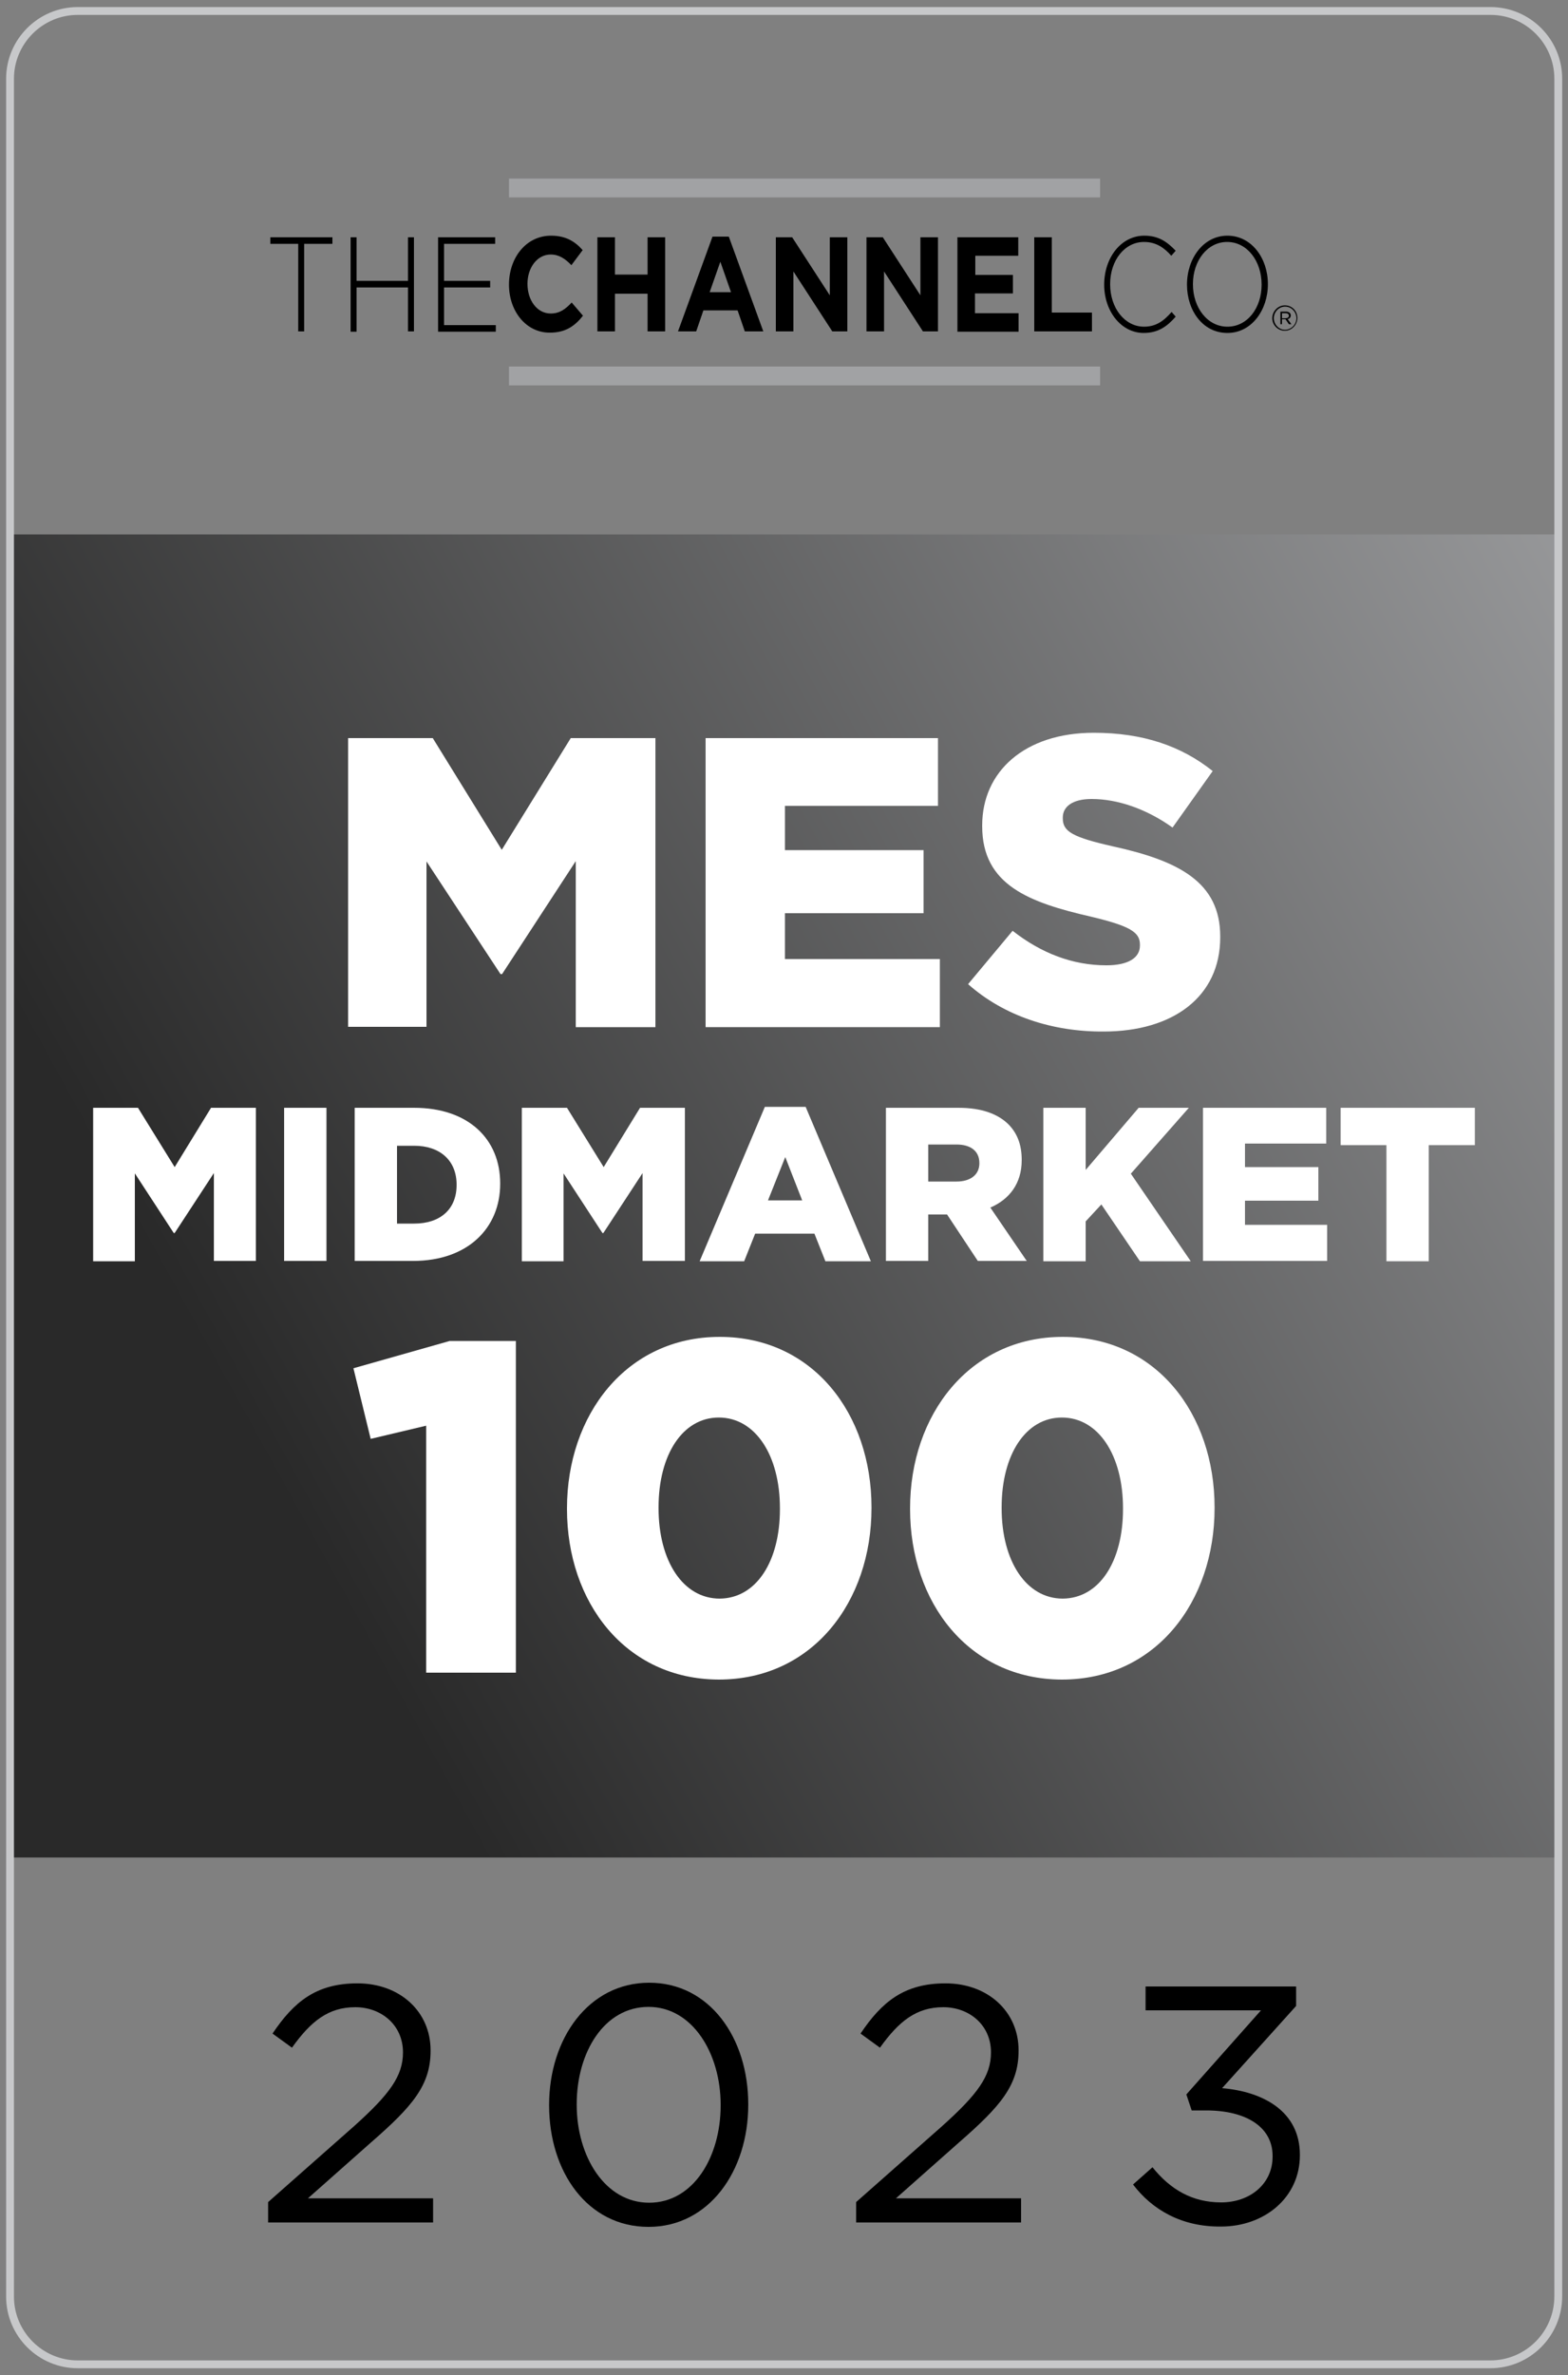
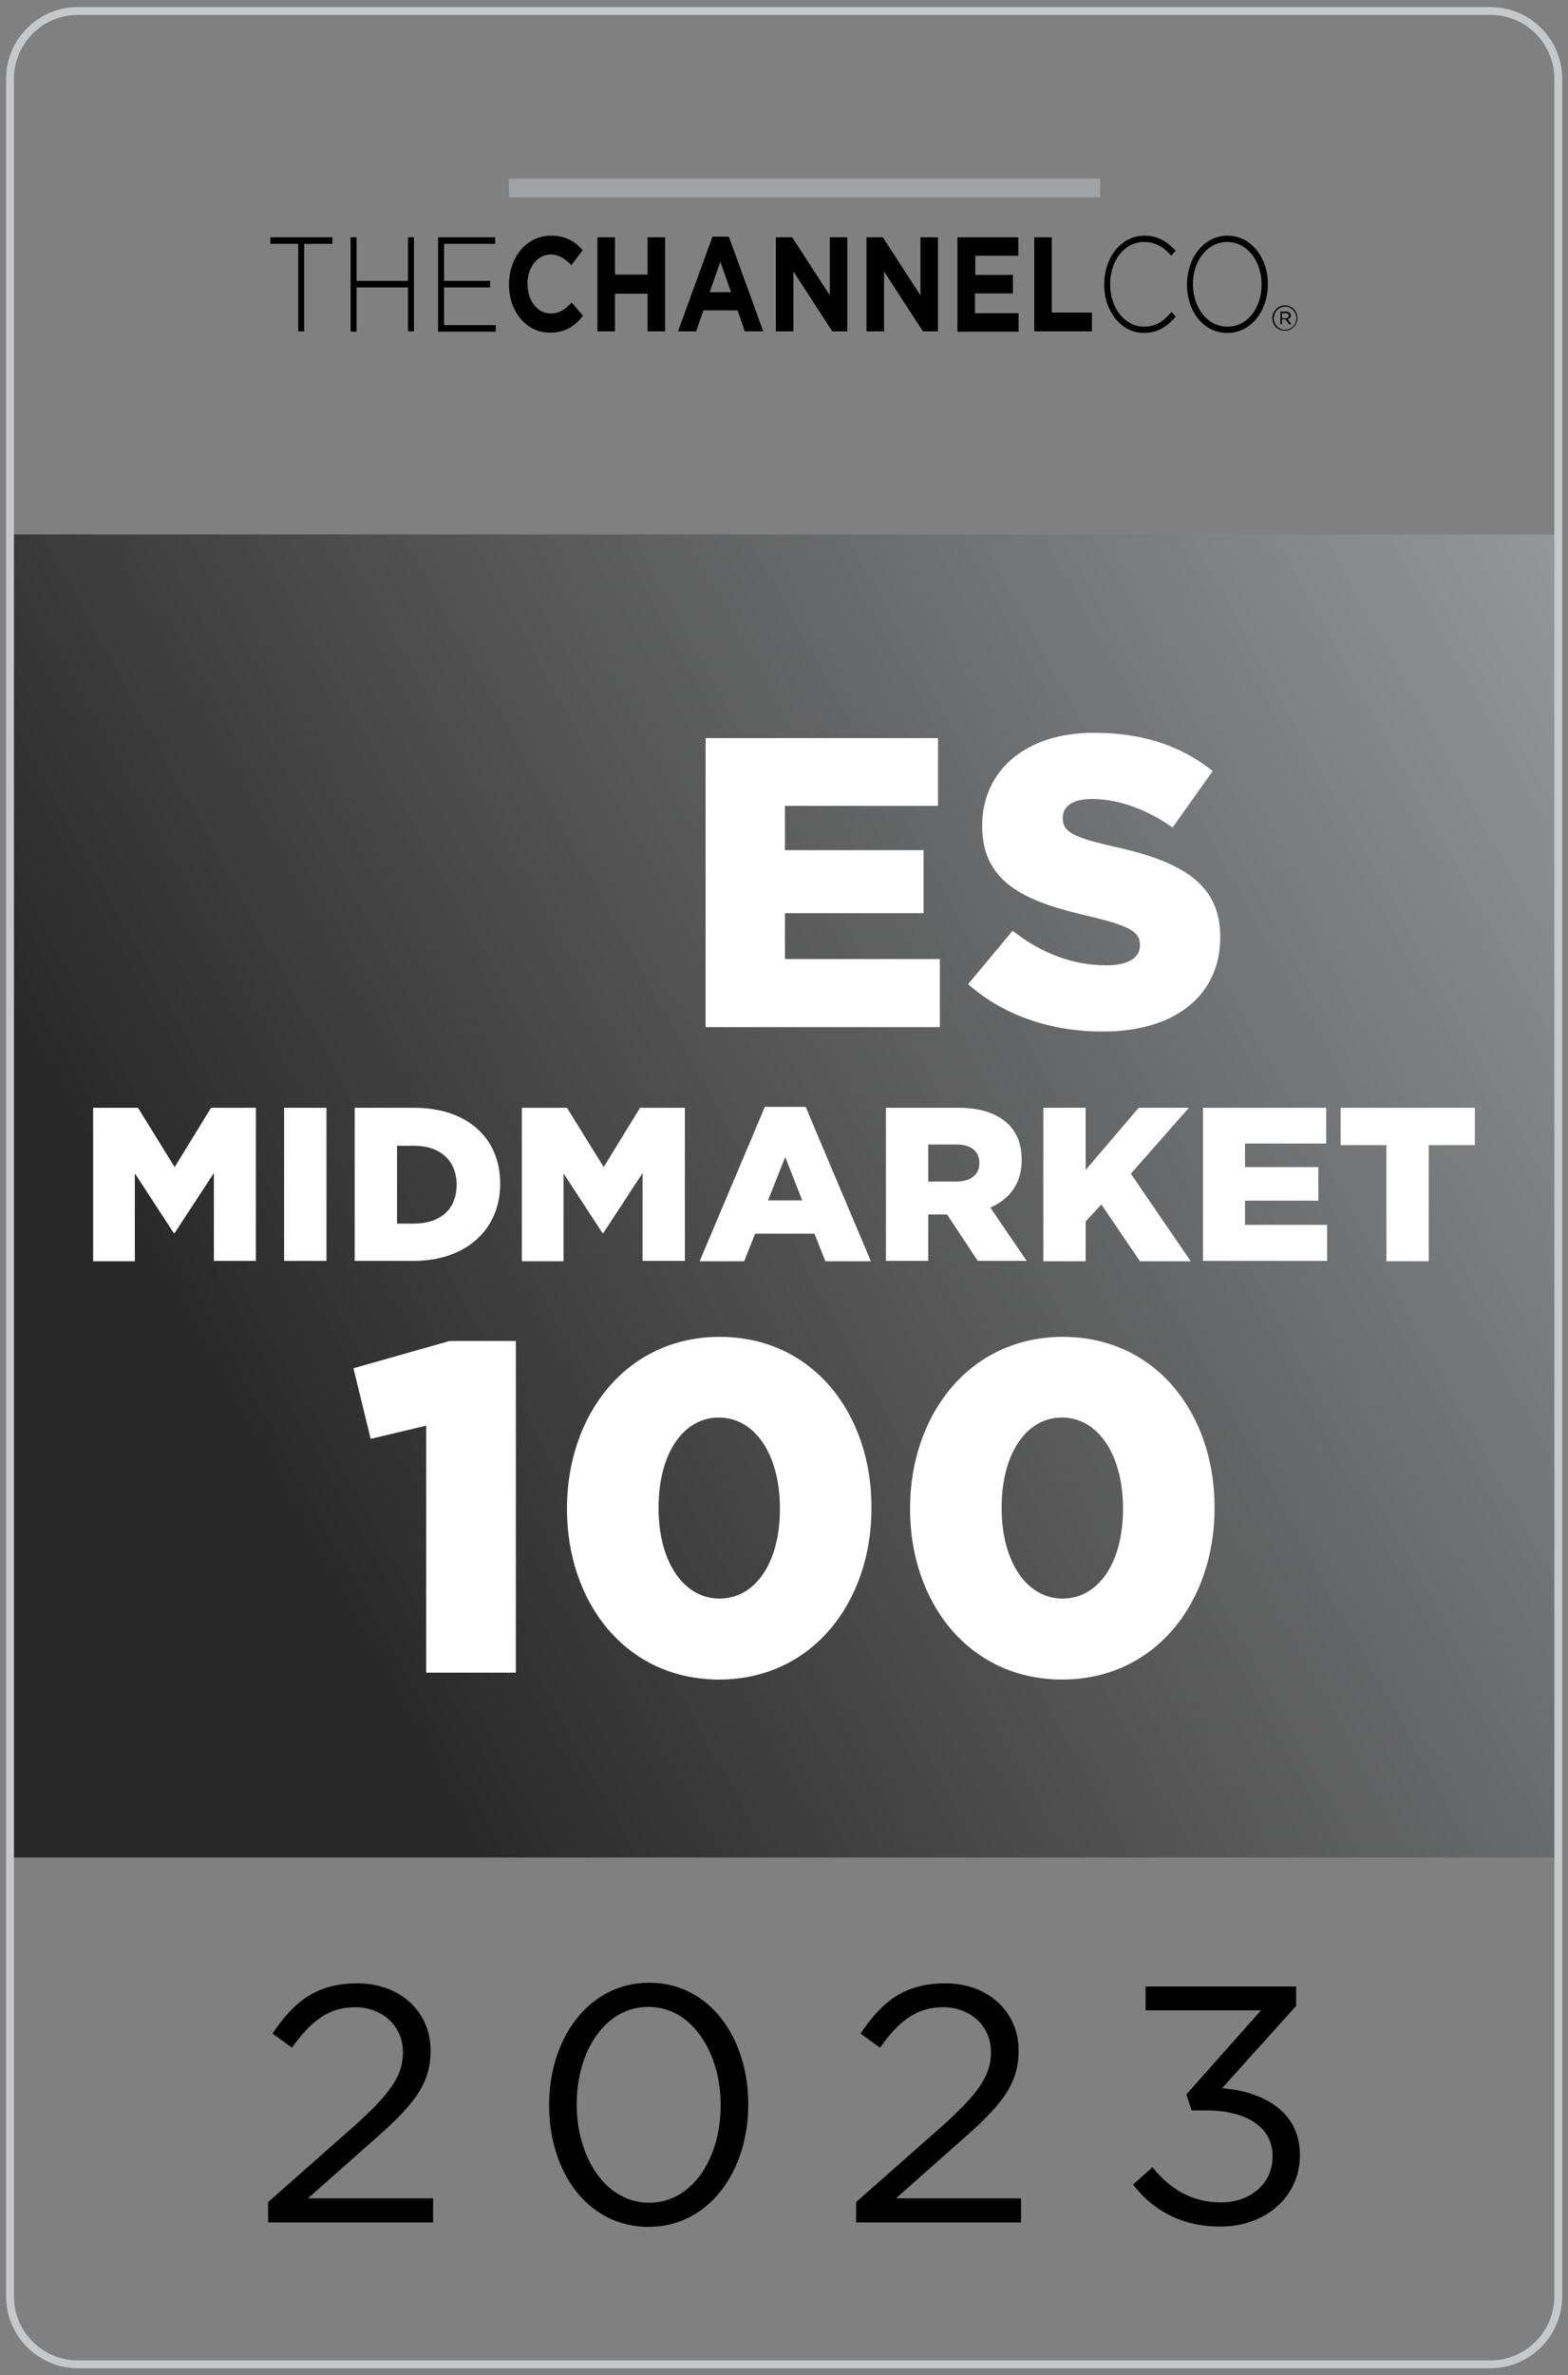
<svg xmlns="http://www.w3.org/2000/svg" version="1.1" id="Layer_1" x="0px" y="0px" viewBox="0 0 500 756.8" style="enable-background:new 0 0 500 756.8;" xml:space="preserve">
  <rect x="0" y="0" width="500" height="756.8" fill="#808080" stroke="none" />
  <style type="text/css">
	.st0{fill:url(#SVGID_1_);}
	.st1{fill:none;stroke:#C7C8CA;stroke-width:2.498;stroke-miterlimit:10;}
	.st2{fill:#FFFFFF;}
	.st3{enable-background:new    ;}
	.st4{fill:#A1A2A4;}
</style>
  <g>
    <linearGradient id="SVGID_1_" gradientUnits="userSpaceOnUse" x1="-0.268" y1="519.146" x2="602.089" y2="186.964">
      <stop offset="0.145" style="stop-color:#292929" />
      <stop offset="0.959" style="stop-color:#A2A3A5" />
    </linearGradient>
    <rect x="3.1" y="170.3" class="st0" width="493.7" height="421.6" />
    <g>
      <path class="st1" d="M475.2,753.4H24.8c-11.9,0-21.6-9.7-21.6-21.6V25.1c0-11.9,9.7-21.6,21.6-21.6h450.5    c11.9,0,21.6,9.7,21.6,21.6v706.6C496.9,743.7,487.2,753.4,475.2,753.4z" />
    </g>
    <g>
      <path class="st2" d="M135.9,454.3l-17.7,4.2l-5.5-22.5l30.7-8.7h21.1V533h-28.6V454.3z" />
      <path class="st2" d="M180.8,480.9v-0.3c0-29.7,18.9-54.6,48.7-54.6c29.8,0,48.4,24.6,48.4,54.3v0.3c0,29.7-18.7,54.6-48.7,54.6    C199.4,535.1,180.8,510.5,180.8,480.9z M248.7,480.9v-0.3c0-16.8-7.8-28.9-19.5-28.9c-11.5,0-19.2,11.8-19.2,28.6v0.3    c0,16.8,7.8,28.8,19.5,28.8C241.2,509.3,248.7,497.5,248.7,480.9z" />
      <path class="st2" d="M290.2,480.9v-0.3c0-29.7,18.9-54.6,48.7-54.6c29.8,0,48.4,24.6,48.4,54.3v0.3c0,29.7-18.7,54.6-48.7,54.6    C308.8,535.1,290.2,510.5,290.2,480.9z M358.1,480.9v-0.3c0-16.8-7.8-28.9-19.5-28.9c-11.5,0-19.2,11.8-19.2,28.6v0.3    c0,16.8,7.8,28.8,19.5,28.8C350.6,509.3,358.1,497.5,358.1,480.9z" />
    </g>
    <g>
-       <path class="st2" d="M111,235.2h27l22,35.6l22-35.6h27v92.1h-25.4v-52.9l-23.5,36h-0.5L136,274.5v52.7h-25V235.2z" />
      <path class="st2" d="M225.1,235.2h74v21.6h-48.8v14.1h44.2v20.1h-44.2v14.6h49.4v21.7h-74.7V235.2z" />
      <path class="st2" d="M308.7,313.6l14.2-17c9.2,7.2,19.2,11,29.9,11c7,0,10.7-2.4,10.7-6.3v-0.3c0-3.9-3-5.9-15.6-8.9    c-19.6-4.5-34.7-10-34.7-28.8v-0.3c0-17.1,13.5-29.5,35.6-29.5c15.6,0,27.9,4.2,37.9,12.2l-12.8,18c-8.4-6-17.6-9.1-25.8-9.1    c-6.2,0-9.2,2.5-9.2,5.9v0.3c0,4.2,3.2,6,16,8.9c21,4.6,34.2,11.4,34.2,28.7v0.3c0,18.8-14.9,30-37.2,30    C335.5,328.8,320.1,323.7,308.7,313.6z" />
    </g>
    <g>
      <path class="st2" d="M29.7,353H44l11.7,18.9L67.3,353h14.3v48.8H68.2v-28l-12.5,19.1h-0.3l-12.4-19v28H29.7V353z" />
      <path class="st2" d="M90.6,353h13.5v48.8H90.6V353z" />
      <path class="st2" d="M113.1,353H132c17.4,0,27.5,10,27.5,24.1v0.1c0,14.1-10.3,24.6-27.8,24.6h-18.6V353z M126.6,365v24.9h5.5    c8.2,0,13.5-4.5,13.5-12.3v-0.1c0-7.8-5.4-12.4-13.5-12.4H126.6z" />
      <path class="st2" d="M166.5,353h14.3l11.7,18.9l11.6-18.9h14.3v48.8h-13.5v-28l-12.5,19.1h-0.3l-12.4-19v28h-13.3V353z" />
      <path class="st2" d="M243.9,352.7h13l20.8,49.2h-14.5l-3.5-8.8h-18.9l-3.5,8.8h-14.2L243.9,352.7z M255.8,382.5l-5.4-13.8    l-5.5,13.8H255.8z" />
      <path class="st2" d="M282.5,353h23.1c7.5,0,12.6,2,15.9,5.2c2.9,2.9,4.3,6.6,4.3,11.4v0.1c0,7.5-4,12.5-10,15.1l11.6,17h-15.6    l-9.8-14.8h-6v14.8h-13.5V353z M305,376.5c4.5,0,7.3-2.2,7.3-5.8v-0.1c0-3.9-2.9-5.9-7.3-5.9H296v11.8H305z" />
      <path class="st2" d="M332.7,353h13.5v19.8l16.9-19.8h16L360.6,374l19.1,27.9h-16.2l-12.3-18.1l-5,5.4v12.7h-13.5V353z" />
      <path class="st2" d="M383.6,353h39.3v11.4H397v7.5h23.4v10.7H397v7.7h26.2v11.5h-39.6V353z" />
      <path class="st2" d="M442.1,364.9h-14.6V353h42.8v11.9h-14.7v37h-13.5V364.9z" />
    </g>
    <g class="st3">
      <path d="M85.5,701.7l27.3-24.1c11.5-10.3,15.7-16.1,15.7-23.6c0-8.8-7-14.4-15.2-14.4c-8.6,0-14.2,4.5-20.2,12.9l-6.2-4.5    c6.8-10.1,13.9-16,27.1-16c13.5,0,23.3,9,23.3,21.3v0.2c0,11-5.8,17.7-19,29.2l-20.1,17.8h39.9v7.7H85.5V701.7z" />
      <path d="M175.1,670.9v-0.2c0-21.1,12.6-38.9,31.9-38.9s31.6,17.6,31.6,38.7v0.2c0,21.1-12.5,38.9-31.8,38.9    C187.3,709.6,175.1,692,175.1,670.9z M229.8,670.9v-0.2c0-16.4-9-31.2-23-31.2c-14.1,0-22.9,14.4-22.9,31v0.2    c0,16.4,9,31.2,23.1,31.2S229.8,687.3,229.8,670.9z" />
      <path d="M273,701.7l27.3-24.1c11.5-10.3,15.7-16.1,15.7-23.6c0-8.8-7-14.4-15.2-14.4c-8.6,0-14.2,4.5-20.2,12.9l-6.2-4.5    c6.8-10.1,13.9-16,27.1-16c13.5,0,23.3,9,23.3,21.3v0.2c0,11-5.8,17.7-19,29.2l-20.1,17.8h39.9v7.7H273V701.7z" />
      <path d="M361.3,696.1l6.2-5.5c5.7,7.1,12.7,11.2,21.9,11.2c9.1,0,16.4-5.8,16.4-14.6V687c0-9.4-8.7-14.5-21.1-14.5H380l-1.7-5.1    l23.8-26.8h-36.8V633h48v6.2l-23.6,26.2c13.1,1.1,24.8,7.4,24.8,21.2v0.2c0,13.4-11.2,22.7-25.2,22.7    C376.7,709.6,367.4,704.1,361.3,696.1z" />
    </g>
    <g>
      <g>
        <g>
          <path class="st3" d="M95.1,77.7h-8.9v-2.1H106v2.1H97v27.9h-1.9V77.7z" />
          <path class="st3" d="M111.8,75.6h1.9v13.9h16.4V75.6h1.9v30h-1.9V91.6h-16.4v14.1h-1.9V75.6z" />
          <path class="st3" d="M139.6,75.6h18.3v2.1h-16.3v11.8h14.7v2.1h-14.7v12h16.5v2.1h-18.4V75.6z" />
          <path class="st3" d="M162.3,90.7L162.3,90.7c0-8.6,5.5-15.6,13.4-15.6c4.8,0,7.7,1.9,10.1,4.6l-3.6,4.8c-2-2.1-4-3.4-6.6-3.4      c-4.3,0-7.4,4.2-7.4,9.3v0.1c0,5.1,3,9.4,7.4,9.4c2.9,0,4.7-1.4,6.7-3.5l3.6,4.2c-2.6,3.3-5.6,5.4-10.5,5.4      C167.9,106.1,162.3,99.3,162.3,90.7z" />
          <path class="st3" d="M190.5,75.6h5.6v11.9h10.4V75.6h5.6v30h-5.6v-12h-10.4v12h-5.6V75.6z" />
          <path class="st3" d="M227.2,75.4h5.2l11,30.2h-5.9l-2.3-6.7h-10.9l-2.3,6.7h-5.8L227.2,75.4z M233.1,93.1l-3.4-9.7l-3.4,9.7      H233.1z" />
          <path class="st3" d="M247.4,75.6h5.2l12,18.5V75.6h5.6v30h-4.8l-12.4-19.1v19.1h-5.6V75.6z" />
          <path class="st3" d="M276.3,75.6h5.2l12,18.5V75.6h5.6v30h-4.8l-12.4-19.1v19.1h-5.6V75.6z" />
          <path class="st3" d="M305.3,75.6h19.4v5.9h-13.7v6.1H323v5.9h-12.1v6.3h13.9v5.9h-19.5V75.6z" />
          <path class="st3" d="M329.8,75.6h5.6v24h12.8v6h-18.4V75.6z" />
          <path class="st3" d="M352.1,90.7L352.1,90.7c0-8.6,5.4-15.6,12.8-15.6c4.6,0,7.3,2,10,4.8l-1.4,1.6c-2.2-2.5-4.8-4.4-8.7-4.4      c-6.2,0-10.8,5.9-10.8,13.4v0.1c0,7.6,4.7,13.5,10.8,13.5c3.7,0,6.2-1.7,8.8-4.7l1.3,1.5c-2.7,3.1-5.6,5.2-10.2,5.2      C357.6,106.1,352.1,99.3,352.1,90.7z" />
          <path class="st3" d="M378.5,90.7L378.5,90.7c0-8.3,5.2-15.6,12.9-15.6s12.9,7.2,12.9,15.4v0.1c0,8.2-5.2,15.5-12.9,15.5      C383.5,106.1,378.5,98.9,378.5,90.7z M402.3,90.7L402.3,90.7c0-7.5-4.6-13.6-11-13.6c-6.3,0-10.9,6-10.9,13.4v0.1      c0,7.4,4.6,13.5,11,13.5S402.3,98.1,402.3,90.7z" />
        </g>
        <rect x="162.3" y="56.9" class="st4" width="188.5" height="6" />
-         <rect x="162.3" y="116.8" class="st4" width="188.5" height="6" />
      </g>
      <g class="st3">
        <path d="M405.7,101.4L405.7,101.4c0-2.2,1.8-4.1,4-4.1c2.3,0,4,1.8,4,4v0c0,2.2-1.8,4.1-4,4.1     C407.5,105.4,405.7,103.6,405.7,101.4z M413.4,101.4c0-2-1.6-3.7-3.6-3.7c-2,0-3.6,1.7-3.6,3.7c0,2,1.6,3.7,3.6,3.7     C411.8,105,413.4,103.4,413.4,101.4z M408.3,99.3h1.8c0.8,0,1.5,0.4,1.5,1.2c0,0.7-0.5,1.1-1,1.2l1.2,1.6H411l-1.1-1.6h-1.1v1.6     h-0.5V99.3z M410,101.4c0.6,0,1-0.3,1-0.8c0-0.5-0.4-0.8-1-0.8h-1.2v1.6H410z" />
      </g>
    </g>
  </g>
</svg>